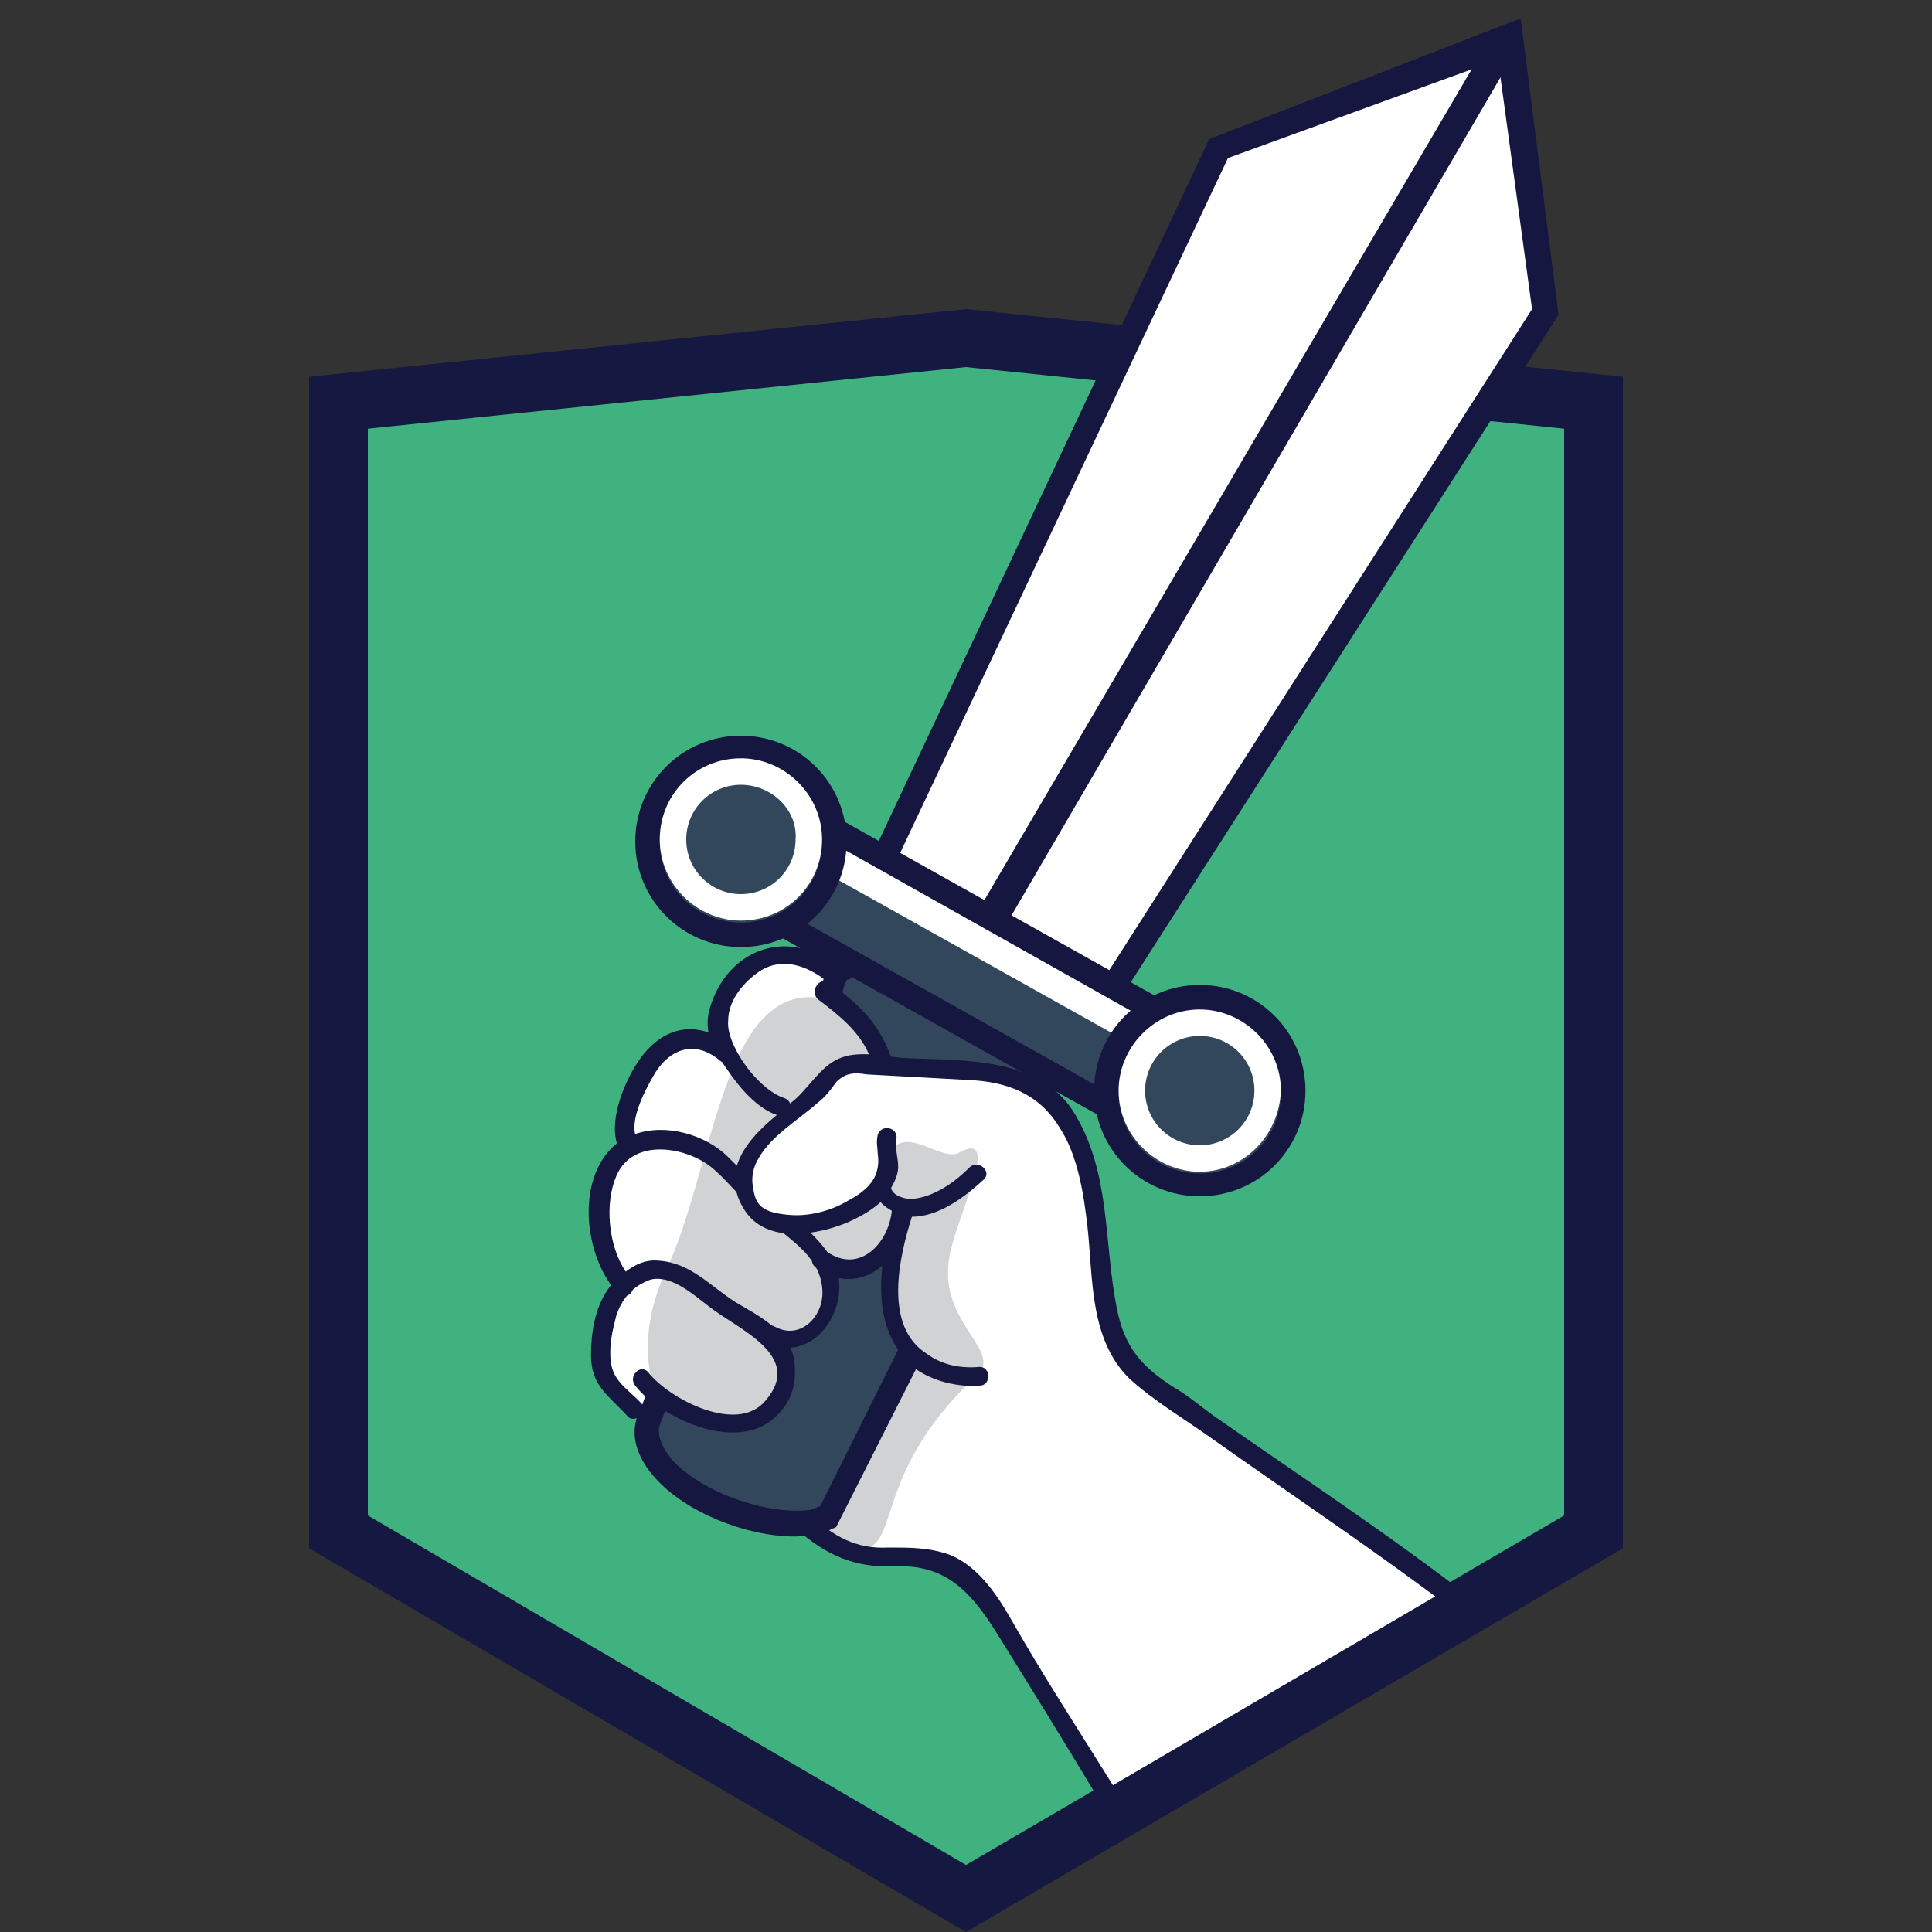
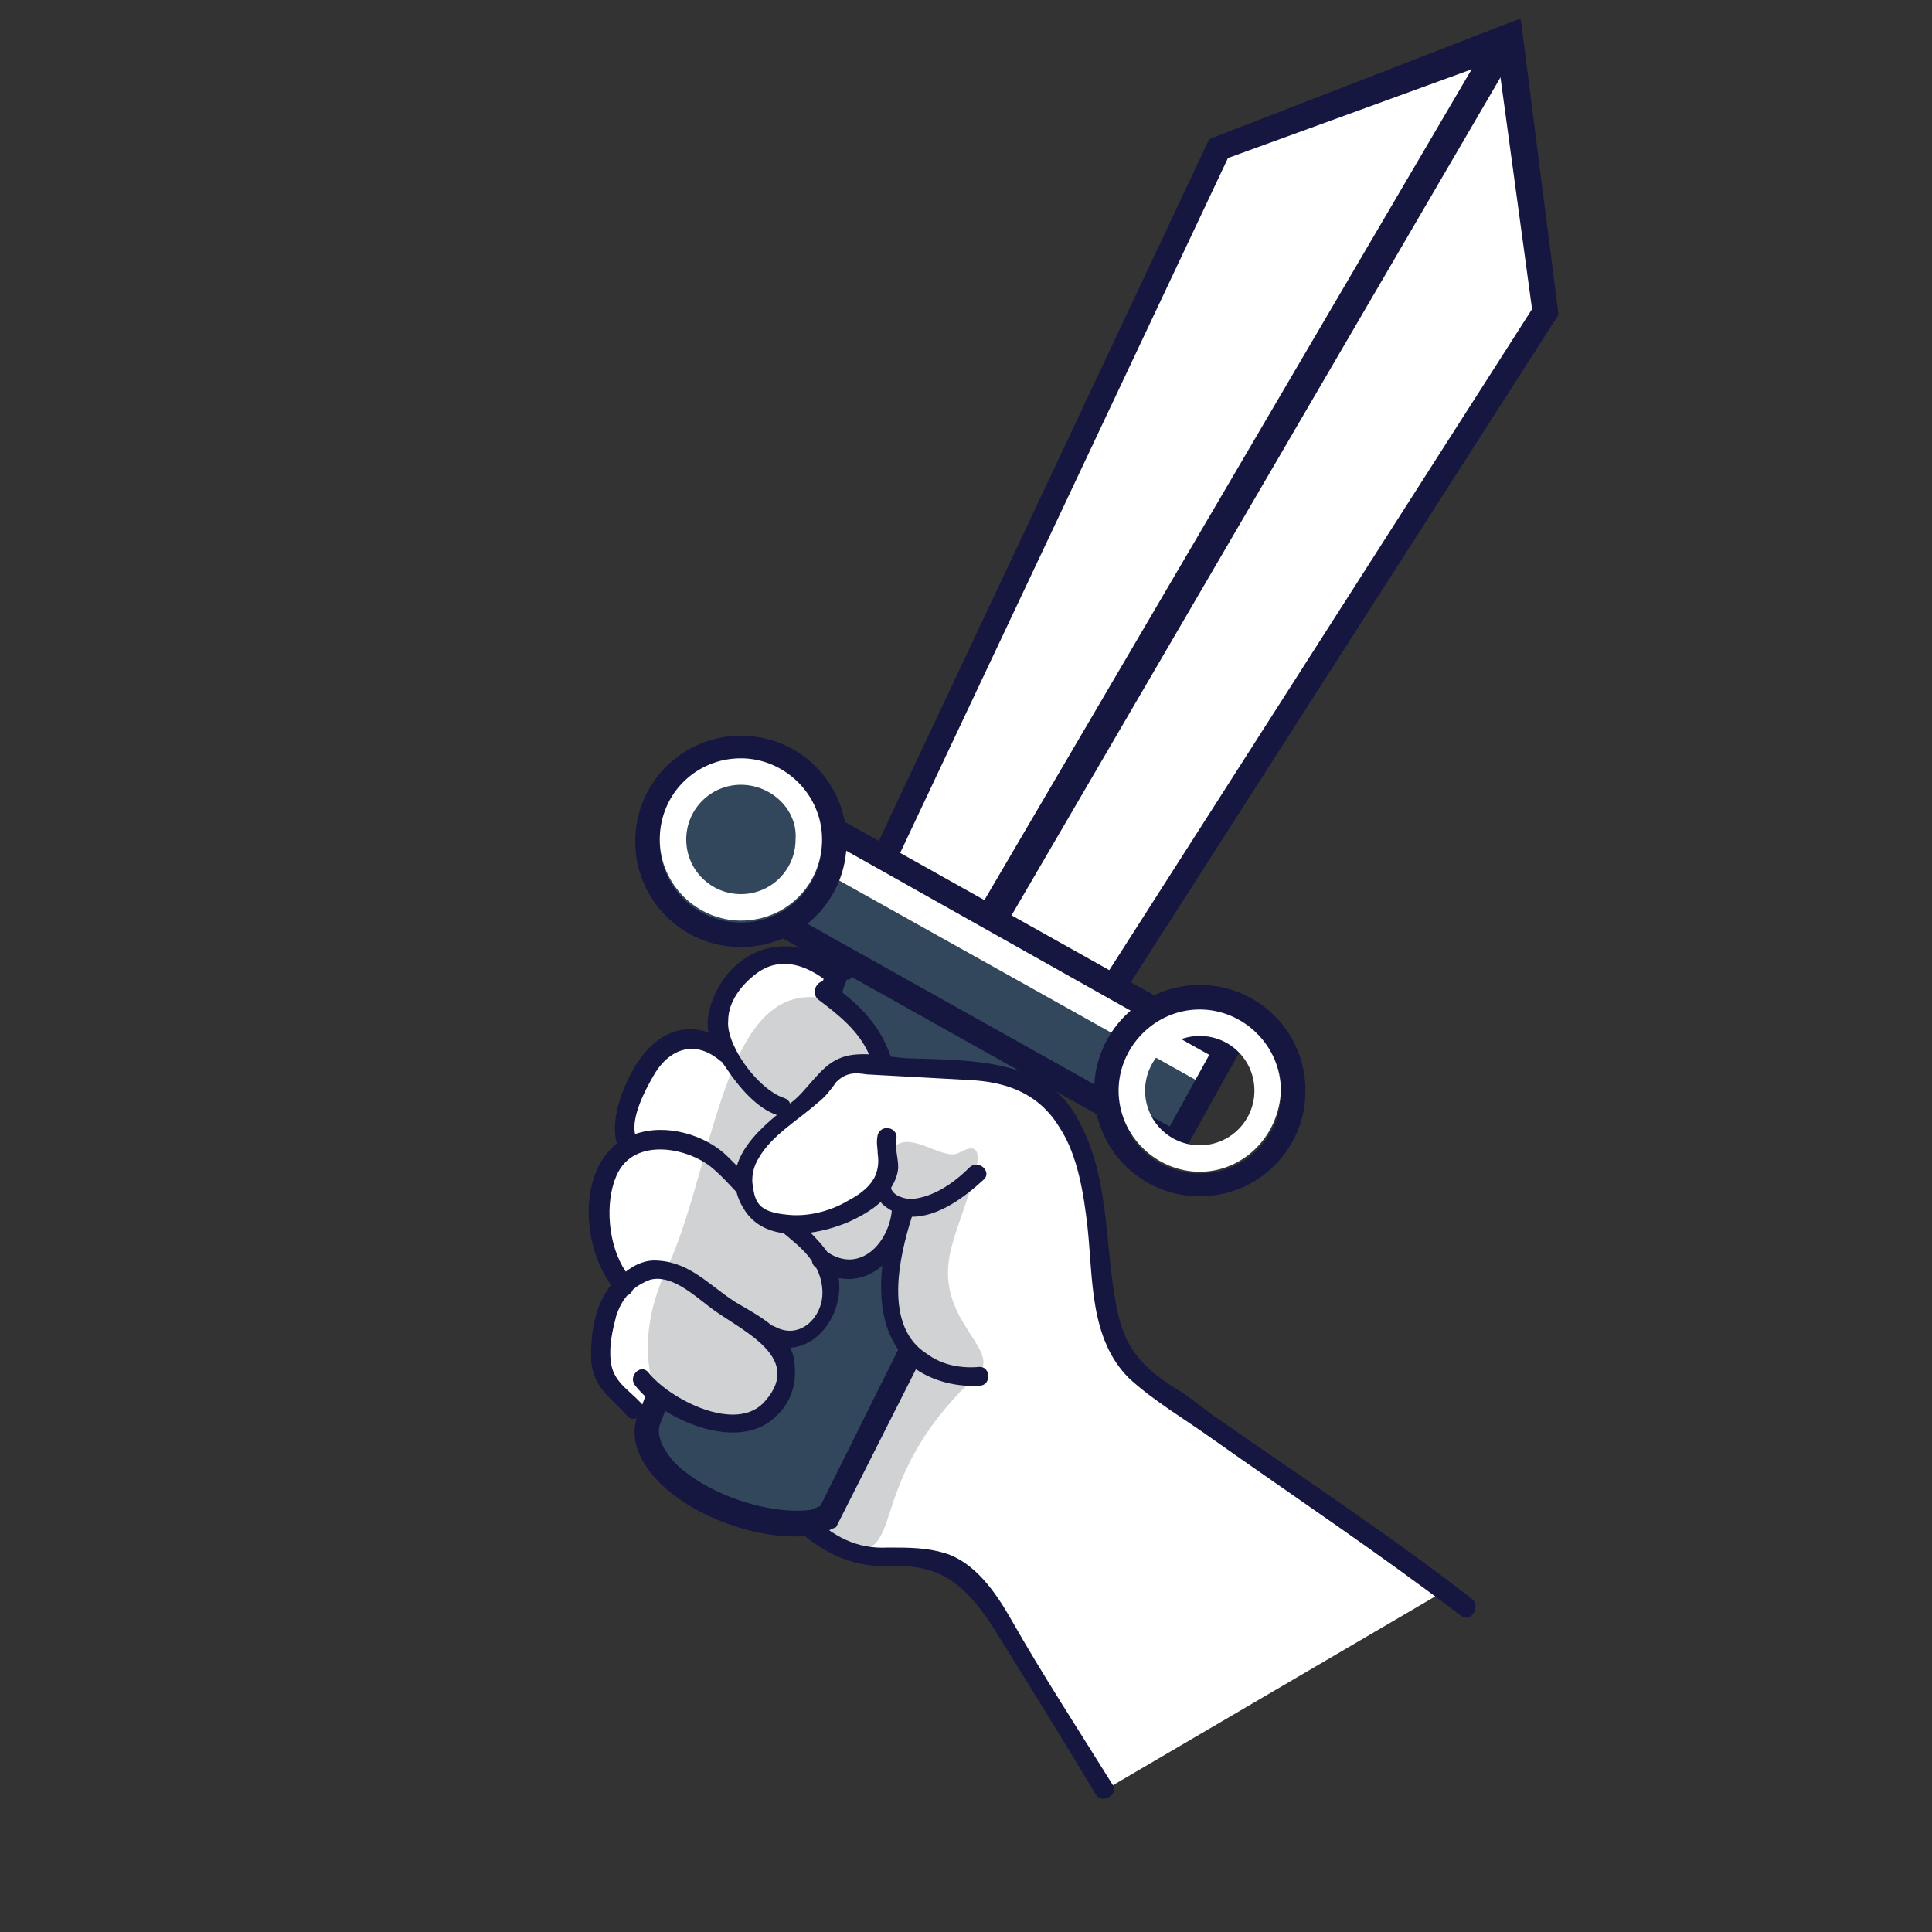
<svg xmlns="http://www.w3.org/2000/svg" width="100" height="100" viewBox="0 0 100 100" fill="none">
  <rect x="0" y="0" width="100" height="100" fill="#333333" stroke="none" />
-   <path d="M18.11 79.07L50 97.7L81.89 79.07V21.11L50 17.83L18.11 21.11V79.07Z" fill="#3FB27F" />
-   <path d="M50 100L16 80.14V19.5L50 16L84 19.5V80.14L50 100ZM19.04 78.44L50 96.53L80.96 78.44V22.19L50 19L19.04 22.19V78.44Z" fill="#151841" />
  <path d="M48.029 55.17C50.079 55.37 52.819 55.95 53.889 54.88C53.979 54.88 59.359 57.71 59.359 57.71C59.449 57.91 60.329 58.79 60.629 58.49C61.799 57.41 62.879 56.44 63.069 54.78C63.159 54.29 56.919 50.58 55.439 49.89C53.099 48.81 50.949 47.55 48.699 46.37C46.449 45.29 41.959 42.85 41.959 42.85C41.869 42.46 38.049 44.31 38.049 44.31C37.559 44.11 37.959 45.88 38.339 45.68C38.339 45.68 38.339 45.68 38.339 45.77C38.729 47.14 40.289 47.72 41.569 48.11C41.859 48.2 44.399 49.77 44.399 49.77C44.199 49.86 44.109 50.06 44.009 50.26C43.619 50.26 43.229 50.85 43.519 51.34C44.199 52.31 44.979 53.2 45.569 54.17C45.859 54.66 46.449 55.14 46.739 54.85L48.029 55.17Z" fill="#32475B" />
  <path d="M57.2 92.64L74.9 82.27C74.8 82.08 74.59 81.76 74.4 81.67C73.23 80.79 60.82 72 59.07 71.12C56.81 69.27 57.11 64.28 56.82 62.82C56.53 61.65 56.14 60.28 55.55 59.21C54.71 56.54 52.14 55.68 51.45 55.97C49.5 55.38 47.34 55.09 45.39 55.48C45.78 53.82 44.71 52.16 43.05 51.48C42.85 51.39 42.76 51.39 42.66 51.39C44.44 50.04 41.25 48.64 38.69 50.17C38.1 50.66 37.92 51.03 37.53 51.61C37.33 52.1 37.39 53.26 37.49 53.55C37.49 53.64 37.49 53.84 37.49 53.94C37.49 53.94 35.24 53.55 34.08 54.62C32.88 55.43 32.41 57.45 32.32 58.53C32.32 58.82 32.32 59.21 32.52 59.51C29.25 62.99 32.32 66.35 32.23 66.65C31.84 67.33 31.17 68.88 31.25 69.78C30.76 70.95 32.62 73.1 33.69 72.72C34.47 73.5 35.06 72.92 36.23 73.11C37.89 73.79 39.65 73.99 40.52 72.03C41.01 70.95 40.68 70.25 40.32 69.49C40.41 69.4 42.6 69.35 42.67 67.44C42.87 67.24 42.86 66 43.05 65.71C43.44 65.71 44.63 65.69 44.93 65.29C46.09 64.95 46.57 63.1 46.57 62.72C46.66 62.43 46.19 62.26 46.3 61.97C46.69 62.17 47.08 62.26 47.47 62.26C47.08 62.94 46.79 63.72 46.5 64.41C45.36 66.78 46.67 69.96 47.15 70.44C45.2 72.78 43.92 76.24 42.46 78.98C41.97 79.86 43.47 79.96 44.35 80.25C45.72 80.64 48.66 80.74 48.85 80.74C48.91 80.76 49.98 81.94 50.27 82.04C51.93 84.4 56.55 91.67 57.2 92.64Z" fill="white" />
  <g opacity="0.6">
    <path opacity="0.6" d="M49.1 65.34C48.71 68.57 51.93 69.94 50.56 71.2C44.11 77.17 47.44 81.55 42.93 79.8C37.16 77.55 31.1 72.96 34.53 65.63C37.16 59.97 37.47 49.31 43.82 52.05C46.07 53.02 45.68 54.68 45.39 54.79C44.51 55.28 43.73 54.59 42.95 55.38C41.68 56.55 37.18 60.46 38.75 61.64C39.28 62.05 39.11 62.8 39.61 63.02C41.28 63.77 43.45 63.09 45.11 61.73C45.79 61.14 45.11 60.27 46.38 59.29C47.26 58.61 48.82 60.07 49.61 59.68C52.03 58.31 49.3 63.29 49.1 65.34Z" fill="#818285" />
  </g>
  <path d="M46.27 68.77C46.27 68.77 46.529 65.91 46.02 65.29C45.77 64.98 45.309 65.22 44.929 65.32C44.44 65.45 44.05 65.52 44.02 65.55C43.41 65.37 42.739 65.71 43.01 67.17C43.15 67.9 42.48 68.4 42.209 68.67C41.109 69.78 40.279 69.29 40.15 69.29C41.45 72.09 39.62 73.45 38.26 73.65C38.169 73.65 34.26 72.58 34.26 72.48C34.169 72.09 33.48 72.28 33.48 72.68C33.48 73.56 33.87 74.34 34.359 75.12C33.389 77.07 39.809 79.1 42.429 78.77C43.849 78.02 45.12 73.3 46.94 70.46C47.59 69.45 46.539 69.19 46.27 68.77Z" fill="#32475B" />
  <path d="M78.13 2.42C77.84 2.42 77.74 1.93 77.64 2.13C77.25 2.04 67.57 5.92 63.18 7.7C63.09 7.7 60.74 12.68 60.74 12.68C60.35 12.88 56.05 22.45 54.1 26.94C53.02 29.28 51.76 31.54 50.68 33.88C49.41 36.42 46.68 42.19 46.68 42.48C46.59 42.68 46.48 42.87 46.39 43.16C46.19 44.24 46.88 45.11 47.96 45.41C50.01 46 57.43 52.43 57.62 51.06C57.82 49.69 60.08 46.49 60.86 45.41C61.83 44.14 62.72 42.87 63.6 41.5C65.46 38.56 67.12 35.64 68.88 32.7C68.88 32.7 68.88 32.61 68.97 32.61C71.71 29.87 73.95 26.75 75.61 23.13C76.39 21.96 77.07 20.69 76.98 19.22C76.98 19.13 76.98 19.02 76.98 18.93C77.45 17.67 78.51 2.22 78.13 2.42Z" fill="white" />
  <path d="M51.35 47.56L78.81 2.12L79.88 17.27L57.61 51.08L53.11 48.73L51.35 47.56Z" fill="white" />
  <path d="M63.937 54.691L39.542 41.049L38.541 42.838L62.936 56.48L63.937 54.691Z" fill="white" />
  <path d="M41.19 79.12C42.76 80.49 44.22 81.17 46.37 81.07C48.91 80.98 50.18 82.34 51.45 84.3C53.21 87.13 54.97 89.96 56.73 92.9C57.02 93.39 57.9 92.9 57.61 92.41C55.85 89.58 54 86.75 52.33 83.81C51.55 82.44 50.47 80.87 48.91 80.39C47.94 80.1 47.05 80.1 45.97 80.1C44.31 80.19 43.14 79.51 41.97 78.44C41.38 77.95 40.69 78.63 41.19 79.12Z" fill="#151741" />
  <path d="M58.189 51.37L57.119 50.68L79.299 16L77.539 3.09L63.559 8.18L46.369 44.62L45.199 44.14L62.589 7.2L78.709 0.95L80.669 16.29L58.189 51.37Z" fill="#151741" />
  <path d="M61.03 60.06L35.91 45.99L39.23 40.02L64.35 54.1L61.03 60.06ZM37.67 45.51L60.54 58.31L62.59 54.6L39.83 41.8L37.67 45.51Z" fill="#151741" />
  <path d="M76.17 82.74C71.88 79.42 67.28 76.39 62.79 73.26C62.11 72.77 61.42 72.18 60.74 71.8C59.08 70.72 58.2 69.75 57.8 67.69C57.12 64.27 57.51 60.66 55.55 57.52C53.79 54.78 50.08 54.89 47.15 54.78C46.84 54.78 46.48 54.73 46.09 54.69C46.09 54.66 46.08 54.62 46.07 54.59C45.58 53.21 44.7 52.23 43.62 51.39C43.62 51.38 43.62 51.38 43.62 51.37C43.62 51.17 43.71 51.08 43.71 50.98C43.71 50.89 43.8 50.89 43.8 50.78C43.8 50.78 43.8 50.69 43.89 50.69C43.8 50.78 43.89 50.69 43.98 50.69C44.57 50.1 43.69 49.23 43.1 49.81C40.56 48.05 37.63 49.22 36.75 52.15C36.61 52.61 36.6 53.03 36.67 53.44C35.38 52.98 34.09 53.46 33.13 54.8C32.41 55.8 31.52 57.81 31.93 59.18C31.69 59.37 31.47 59.6 31.27 59.89C30 61.7 30.33 64.7 31.63 66.52C31.57 66.59 31.51 66.66 31.47 66.73C30.79 67.7 30.59 68.98 30.59 70.15C30.59 71.72 31.47 72.2 32.45 73.27C32.6 73.46 32.79 73.47 32.94 73.4V73.47C32.65 74.44 33.03 75.52 33.91 76.5C35.48 78.26 38.6 79.53 41.14 79.53C41.53 79.53 41.82 79.44 42.11 79.53H42.2L43.28 79.04L47.41 70.87C48.36 71.52 49.6 71.8 50.71 71.72C51.3 71.72 51.3 70.75 50.71 70.75C49.74 70.84 48.76 70.66 47.97 70.07C45.72 68.65 46.53 65.08 47.2 62.98C48.59 62.98 49.94 61.95 50.89 61.08C51.38 60.69 50.69 60 50.21 60.4C49.43 61.18 48.35 61.97 47.18 62.06C46.82 62.06 46.22 61.9 46.12 61.49C46.29 61.2 46.49 60.79 46.49 60.4C46.49 59.91 46.29 59.32 46.4 58.94C46.49 58.35 45.62 58.16 45.43 58.74C45.34 59.13 45.43 59.42 45.43 59.71C45.51 60.23 45.42 60.65 45.23 61.01C45.21 61.03 45.18 61.07 45.17 61.1C44.88 61.55 44.4 61.88 43.87 62.16C42.98 62.69 41.83 62.98 40.82 62.88C39.16 62.74 39.07 62.18 38.94 61.19C38.92 60.78 39.02 60.33 39.29 59.91C39.97 58.74 41.34 57.96 42.32 57.08C42.71 56.79 43 56.4 43.29 56C43.78 55.51 44.26 55.51 44.86 55.61C46.62 55.7 48.38 55.81 50.14 55.9C52.09 55.99 53.75 56.58 54.83 58.34C55.8 59.8 56.1 61.86 56.29 63.52C56.58 66.15 56.38 69.29 58.44 71.34C59.71 72.51 61.38 73.49 62.73 74.46C67.02 77.49 71.42 80.43 75.63 83.64C76.17 84.01 76.66 83.12 76.17 82.74ZM31.91 60.85C32.79 58.8 35.72 59.39 36.99 60.56C37.38 60.9 37.74 61.3 38.12 61.7C38.19 61.97 38.29 62.23 38.47 62.52C38.93 63.33 39.7 63.72 40.56 63.83C40.77 64 40.99 64.19 41.21 64.38C41.52 64.65 41.8 64.94 42.02 65.26C42.04 65.4 42.11 65.53 42.25 65.63C42.45 66.01 42.57 66.44 42.57 66.92C42.57 68.19 41.4 69.36 40.13 68.68C40.07 68.65 40 68.62 39.94 68.6C39.36 68.12 38.66 67.75 38.07 67.4C36.7 66.52 35.73 65.35 34.07 65.25C33.43 65.19 32.86 65.45 32.39 65.82C31.47 64.47 31.29 62.25 31.91 60.85ZM31.61 70.43C31.52 69.65 31.7 68.86 31.9 68.09C32.03 67.71 32.21 67.35 32.46 67.06C32.59 67.01 32.7 66.9 32.76 66.75C33.02 66.53 33.32 66.36 33.65 66.24C34.73 65.95 35.9 67.02 36.68 67.61C38.14 68.78 41.66 70.15 39.62 72.5C38.16 74.26 34.64 72.41 33.56 71.04C33.17 70.55 32.48 71.24 32.88 71.72C33.03 71.91 33.2 72.09 33.4 72.28L33.24 72.71C33.23 72.68 33.21 72.64 33.17 72.61C32.49 71.89 31.71 71.49 31.61 70.43ZM42.46 77.95L41.97 78.15C39.72 78.44 36.4 77.27 34.83 75.61C34.44 75.12 33.95 74.44 34.15 73.75L34.43 73.03C36.19 74.13 38.68 74.72 40.12 73.35C41 72.57 41.29 71.49 41.09 70.32C41.06 70.12 40.99 69.94 40.9 69.76C42.43 69.66 43.58 67.98 43.43 66.31C43.43 66.25 43.42 66.19 43.41 66.15C44.25 66.32 45.03 66.06 45.67 65.51C45.5 67.07 45.64 68.63 46.49 69.86L42.46 77.95ZM45.58 62.22C45.74 62.41 45.94 62.54 46.16 62.67C45.99 64.35 44.5 65.94 42.83 64.81C42.57 64.45 42.26 64.11 41.95 63.8C42.62 63.71 43.28 63.51 43.83 63.29C44.46 63.01 45.09 62.67 45.58 62.22ZM38.14 60.34C37.99 60.19 37.83 60.03 37.68 59.88C36.54 58.74 34.49 58.13 32.87 58.7C32.67 57.78 33.42 56.39 33.76 55.79C34.54 54.33 35.91 53.74 37.28 54.91C37.31 54.93 37.35 54.96 37.38 54.98C37.47 55.12 37.57 55.26 37.67 55.4C38.24 56.25 39.18 57.37 40.21 57.71C39.31 58.45 38.44 59.33 38.14 60.34ZM43.43 54.79C42.46 55.18 41.77 56.45 40.99 57.04C40.96 57.06 40.92 57.1 40.9 57.12C40.85 57 40.76 56.9 40.61 56.84C39.76 56.58 38.71 55.51 38.13 54.41C38.12 54.38 38.1 54.33 38.07 54.29C37.81 53.78 37.65 53.26 37.69 52.83C37.69 51.86 38.37 50.97 39.15 50.39C40.31 49.52 41.56 49.89 42.63 50.66C42.62 50.71 42.6 50.75 42.58 50.79C42.2 50.87 41.99 51.45 42.37 51.75C43.45 52.56 44.45 53.37 44.98 54.57C44.42 54.55 43.89 54.58 43.43 54.79Z" fill="#151741" />
  <path d="M52.03 47.94L50.67 47.07L77.15 1.92L78.42 2.71L52.03 47.94Z" fill="#151741" />
  <path d="M38.35 48.24C40.995 48.24 43.14 46.096 43.14 43.45C43.14 40.805 40.995 38.66 38.35 38.66C35.704 38.66 33.56 40.805 33.56 43.45C33.56 46.096 35.704 48.24 38.35 48.24Z" fill="#32475B" />
  <path d="M38.35 49.02C35.32 49.02 32.88 46.58 32.88 43.55C32.88 40.52 35.32 38.08 38.35 38.08C41.38 38.08 43.82 40.52 43.82 43.55C43.83 46.59 41.38 49.02 38.35 49.02ZM38.35 39.35C36.01 39.35 34.15 41.21 34.15 43.55C34.15 45.89 36.01 47.75 38.35 47.75C40.69 47.75 42.55 45.89 42.55 43.55C42.55 41.21 40.69 39.35 38.35 39.35Z" fill="#151741" />
-   <path d="M62.1 61.24C64.745 61.24 66.89 59.096 66.89 56.45C66.89 53.805 64.745 51.66 62.1 51.66C59.454 51.66 57.31 53.805 57.31 56.45C57.31 59.096 59.454 61.24 62.1 61.24Z" fill="#32475B" />
  <path d="M62.1 61.92C59.07 61.92 56.63 59.48 56.63 56.45C56.63 53.42 59.07 50.98 62.1 50.98C65.13 50.98 67.57 53.42 67.57 56.45C67.58 59.48 65.13 61.92 62.1 61.92ZM62.1 52.34C59.76 52.34 57.9 54.2 57.9 56.54C57.9 58.88 59.76 60.74 62.1 60.74C64.44 60.74 66.3 58.88 66.3 56.54C66.21 54.2 64.35 52.34 62.1 52.34Z" fill="#151741" />
  <path d="M38.349 47.65C36.099 47.65 34.149 45.79 34.149 43.45C34.149 41.11 36.009 39.25 38.349 39.25C40.599 39.25 42.549 41.11 42.549 43.45C42.549 45.8 40.689 47.65 38.349 47.65ZM38.349 40.62C36.779 40.62 35.519 41.89 35.519 43.45C35.519 45.02 36.789 46.28 38.349 46.28C39.919 46.28 41.179 45.01 41.179 43.45C41.289 41.9 39.919 40.62 38.349 40.62Z" fill="white" />
  <path d="M62.099 60.65C59.849 60.65 57.899 58.79 57.899 56.45C57.899 54.2 59.759 52.25 62.099 52.25C64.349 52.25 66.299 54.11 66.299 56.45C66.209 58.8 64.349 60.65 62.099 60.65ZM62.099 53.62C60.529 53.62 59.269 54.89 59.269 56.45C59.269 58.02 60.539 59.28 62.099 59.28C63.669 59.28 64.929 58.01 64.929 56.45C64.929 54.88 63.669 53.62 62.099 53.62Z" fill="white" />
</svg>